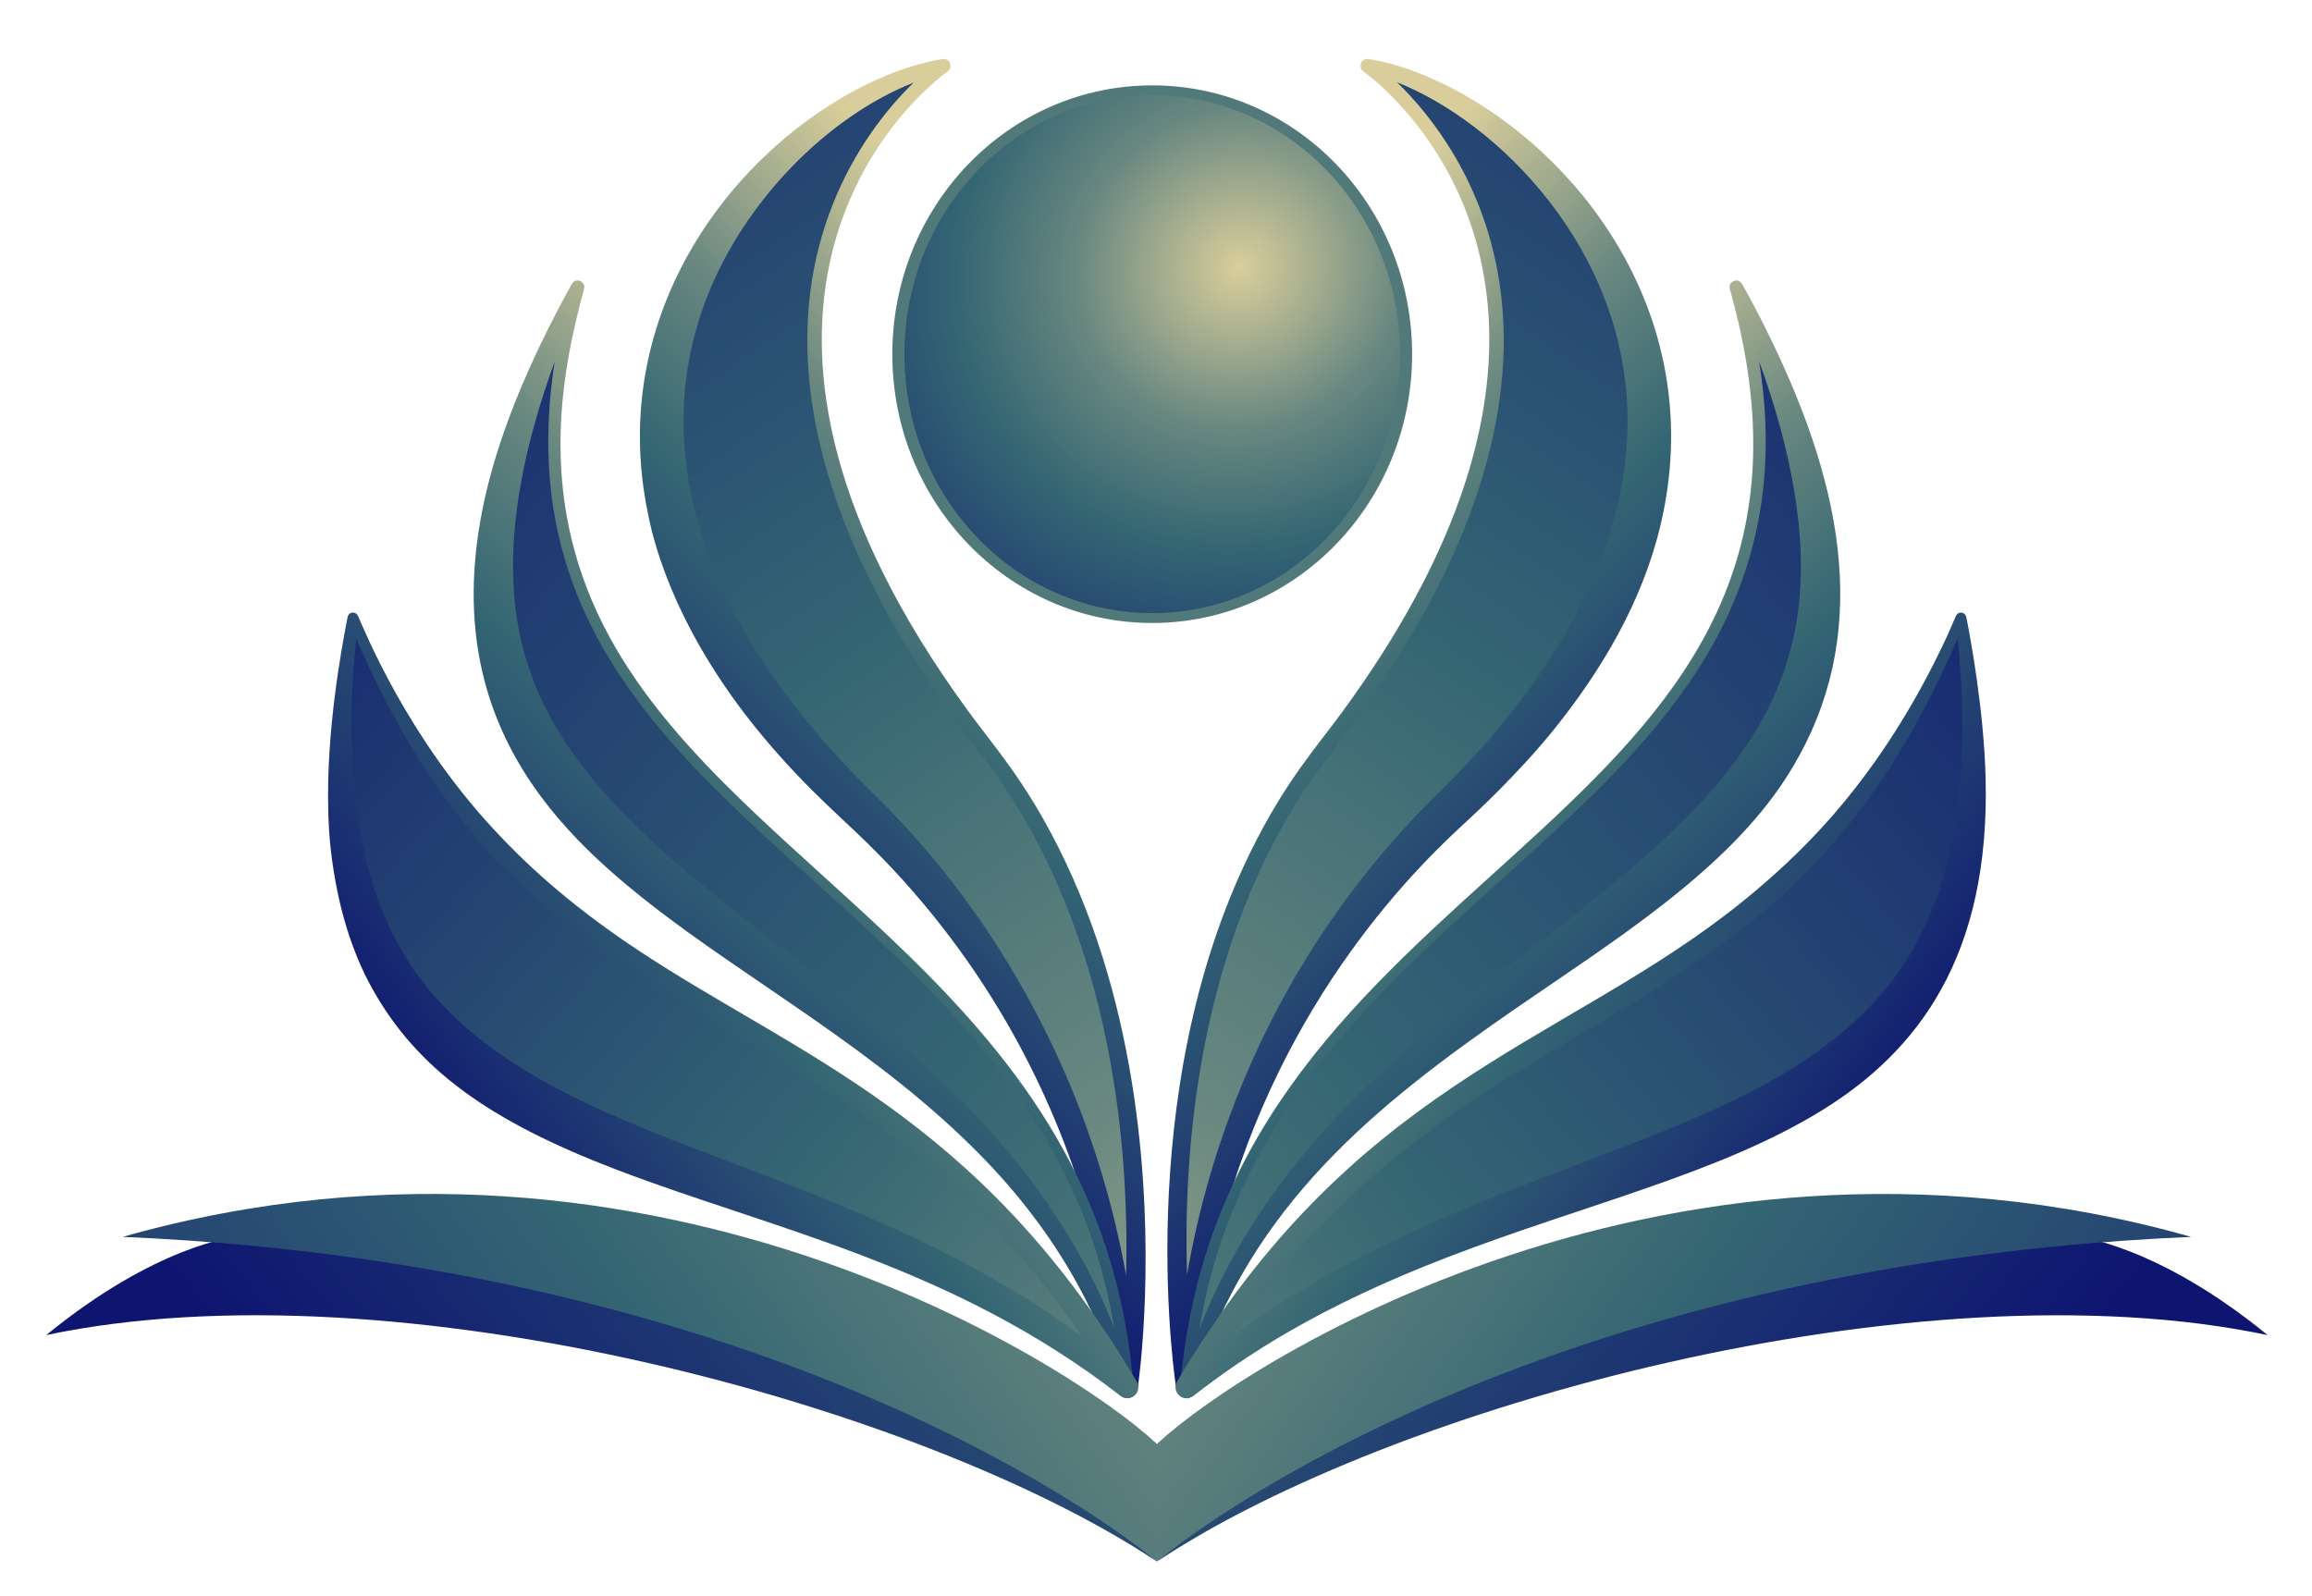
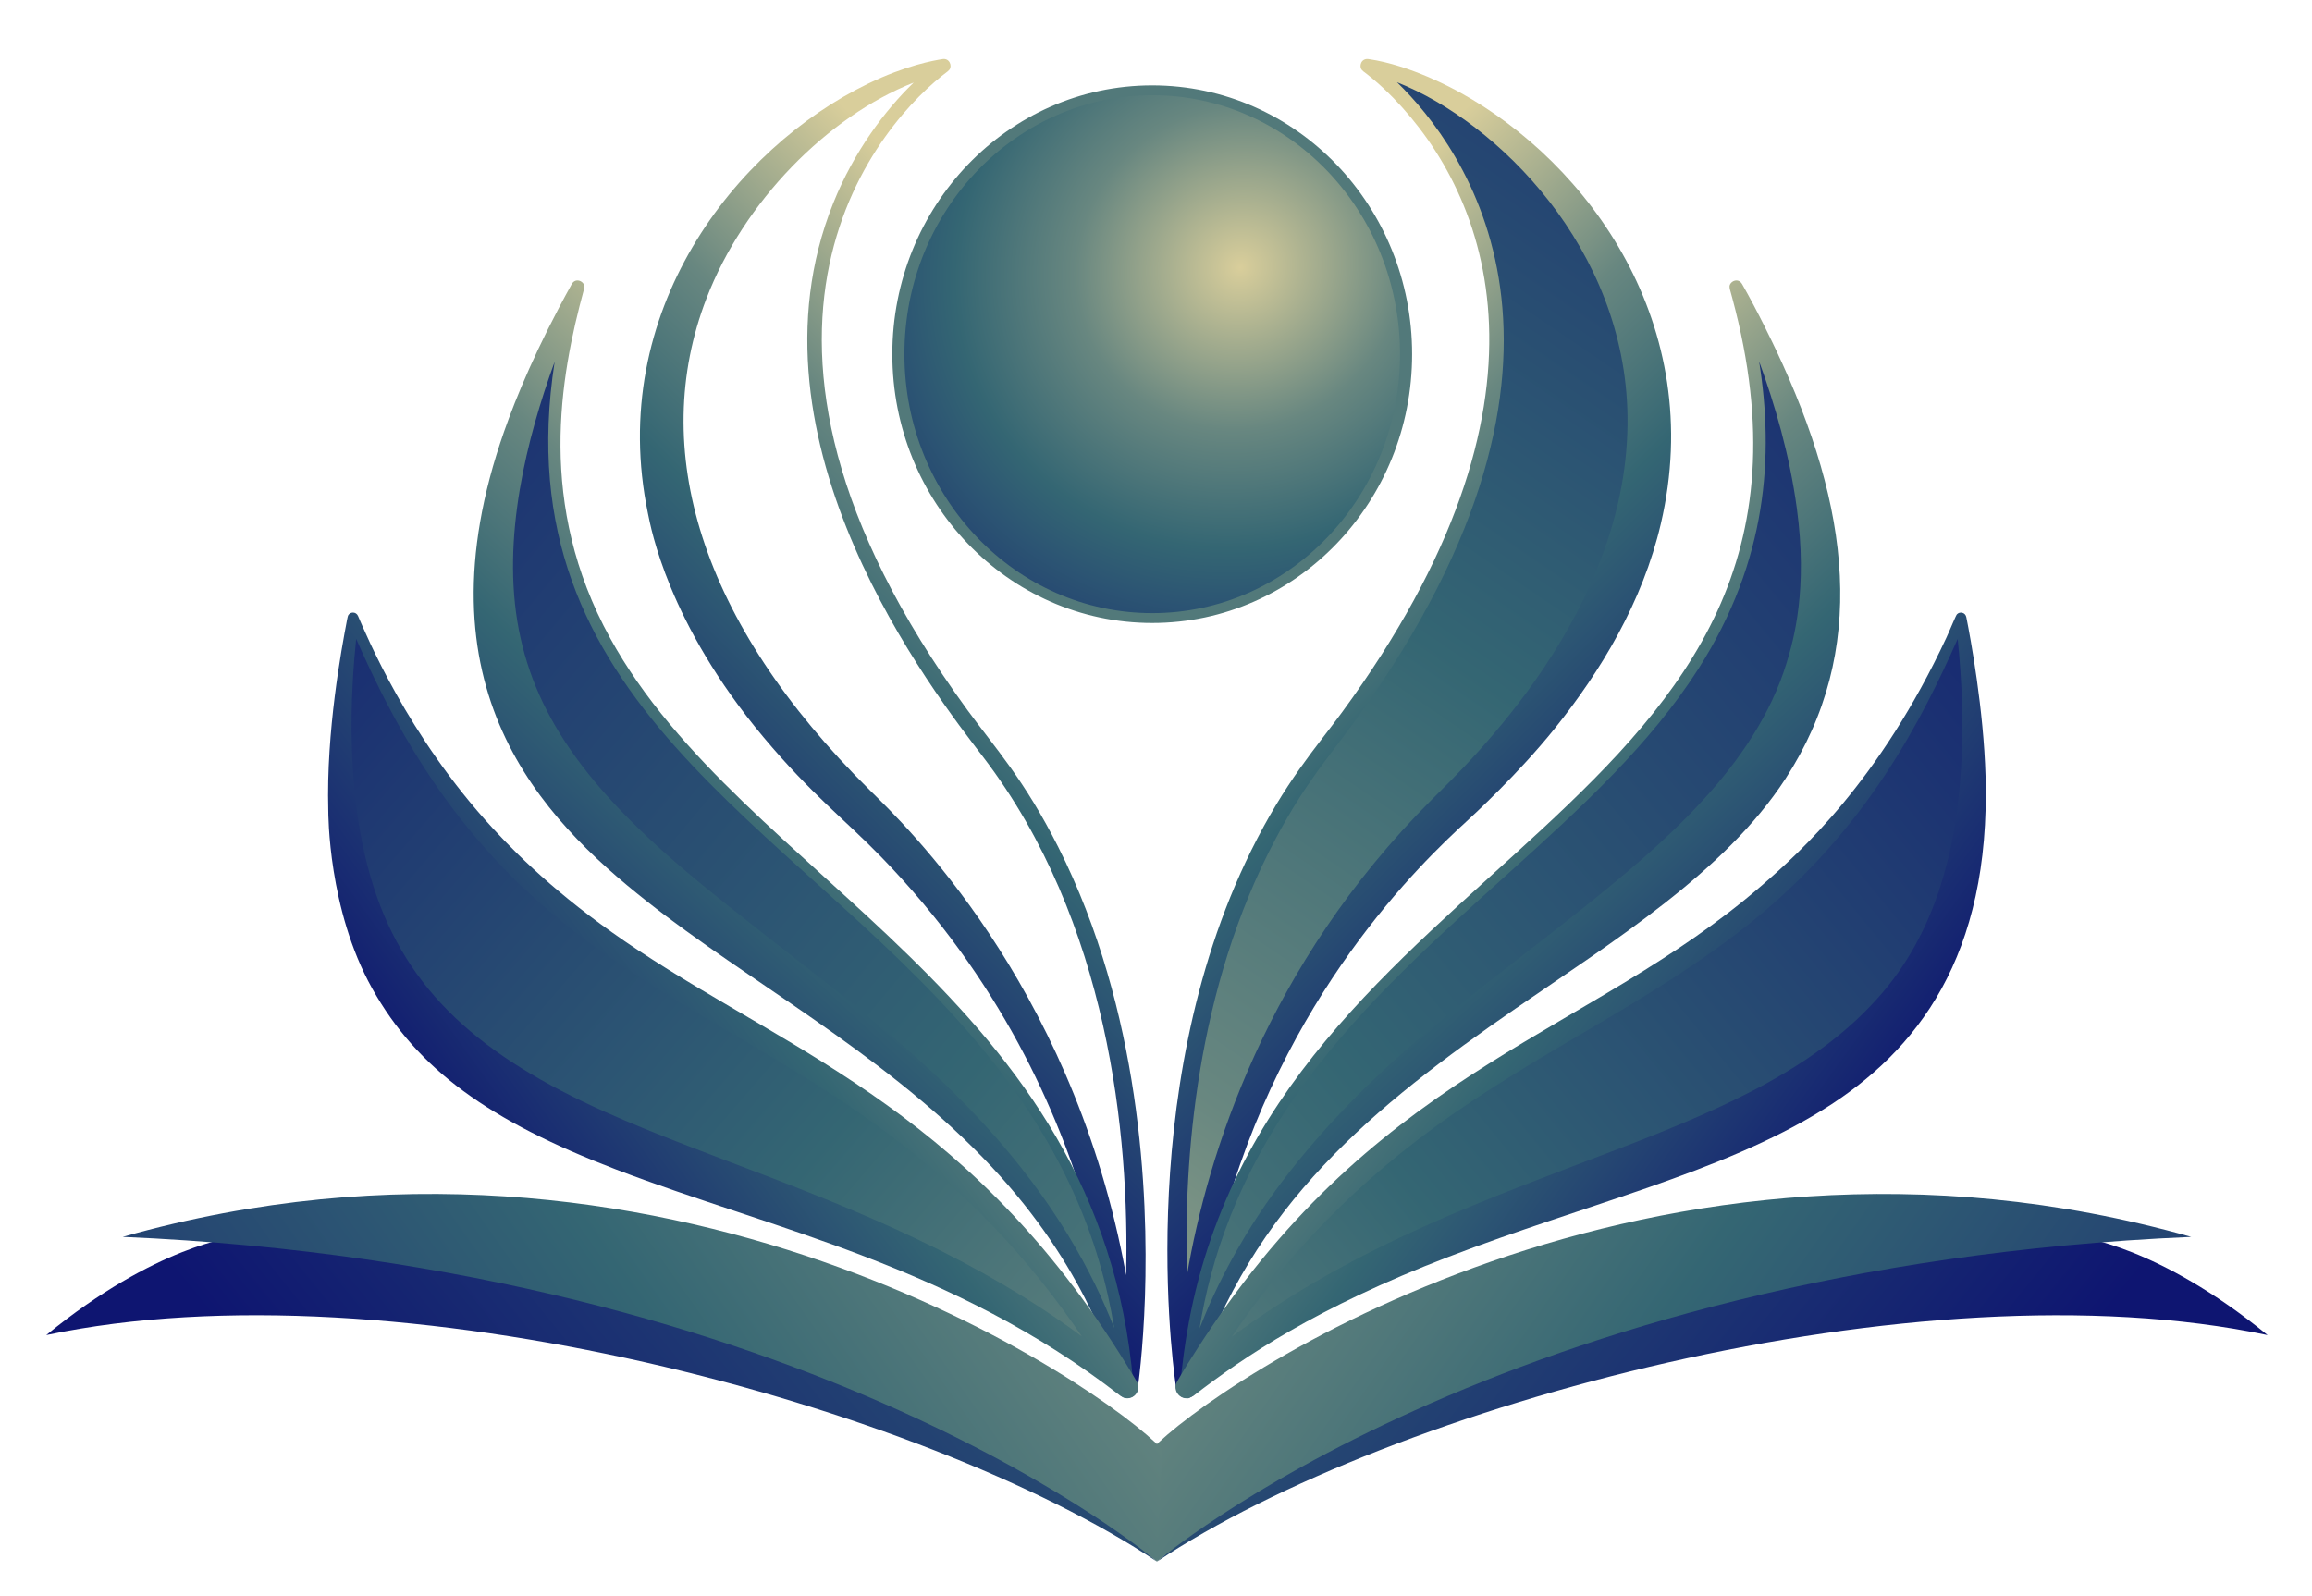
<svg xmlns="http://www.w3.org/2000/svg" viewBox="0 0 420 290" version="1.1" xml:space="preserve" style="fill-rule:evenodd;clip-rule:evenodd;stroke-linecap:round;stroke-linejoin:round;stroke-miterlimit:1.5;">
  <g transform="matrix(1,0,0,1,-1188.93,-592.954)">
    <g transform="matrix(0.389,0,0,0.269,1188.93,592.954)">
      <rect x="0" y="0" width="1080" height="1080" style="fill:none;" />
      <g transform="matrix(1.191,0,0,1.724,-103.899,-99.19)">
        <g transform="matrix(1.51,0,0,1.229,-307.236,-229.752)">
          <ellipse cx="560.438" cy="346.656" rx="65.917" ry="84.118" style="fill:url(#r_a);stroke:rgb(82,121,122);stroke-width:3.14px;" />
        </g>
        <g transform="matrix(2.16,0,0,2.16,-616.081,-526.368)">
          <path d="M535.649,553.547C578.019,525.351 673.69,499.098 737.25,512.476C717.281,496.149 703.009,494.683 703.009,494.683C653.629,498.281 581.835,512.467 535.649,553.547Z" style="fill:url(#r_b);" />
        </g>
        <g transform="matrix(-2.16,0,0,2.16,1697.83,-526.377)">
          <path d="M535.649,553.547C578.019,525.351 673.69,499.098 737.25,512.476C717.281,496.149 703.009,494.683 703.009,494.683C653.629,498.281 581.835,512.467 535.649,553.547Z" style="fill:url(#r_c);" />
        </g>
        <g transform="matrix(2.16,0,0,1.977,-600.222,-430.725)">
          <path d="M566.47,260.004C566.47,260.004 624.185,303.53 558.583,395.457C522.1,446.579 533.657,521.938 533.657,521.938C533.657,521.938 532.646,457.896 581.887,406.972C654.763,331.603 598.97,266.935 566.47,260.004Z" style="fill:url(#r_d);" />
          <path d="M565.758,261.112C565.667,260.995 565.551,260.905 565.46,260.789C564.937,260.115 565.34,258.458 566.707,258.675C574.315,259.882 582.097,264.569 583.338,265.316C606.557,279.3 628.206,311.341 619.759,350.77C616.437,366.277 608.878,379.929 600.462,391.379C593.93,400.265 585.759,408.464 584.384,409.843C576.677,417.576 550.982,444.014 539.888,490.236C537.17,501.561 535.618,513.745 535.535,521.531C535.535,521.543 535.696,522.927 534.69,523.651C533.665,524.388 532.084,523.875 531.804,522.263C531.801,522.244 523.26,464.35 545.401,415.501C551.594,401.837 557.104,395.225 561.852,388.161C603.446,326.268 588.376,285.65 571.204,266.384C568.456,263.3 566.225,261.491 565.758,261.112ZM571.868,263.27C583.955,276.076 612.061,317.176 564.837,388.928C559.421,397.156 555.355,401.845 549.88,413.089C535.349,442.936 533.096,476.962 533.749,499.601C537.435,476.144 548.001,438.332 578.243,405.339C584.853,398.128 614.24,367.908 613.71,329.349C613.255,296.259 590.236,271.207 571.868,263.27Z" style="fill:url(#r_e);" />
        </g>
        <g transform="matrix(-2.16,0,0,1.977,1680.87,-430.725)">
-           <path d="M566.47,260.004C566.47,260.004 624.185,303.53 558.583,395.457C522.1,446.579 533.146,521.938 533.146,521.938C533.146,521.938 532.646,457.896 581.887,406.972C654.763,331.603 598.97,266.935 566.47,260.004Z" style="fill:url(#r_f);" />
          <path d="M565.758,261.112C577.199,270.39 612.801,311.874 562.2,387.64C557.166,395.179 551.875,401.425 545.682,414.838C530.687,447.316 529.342,483.707 529.946,503.842C530.268,514.561 531.226,522.123 531.363,522.58C531.982,524.632 534.922,524.409 535.023,521.939C535.024,521.901 534.884,465.02 577.811,416.804C584.447,409.351 590.462,404.423 599.141,393.129C616.559,370.462 619.65,351.47 620.174,348.717C627.774,308.72 604.298,276.295 580.245,263.567C573.325,259.905 568.338,258.969 566.711,258.676C565.396,258.439 564.912,260.082 565.46,260.789C565.551,260.905 565.667,260.995 565.758,261.112ZM571.937,263.332C587.563,270.073 602.77,286.866 609.565,306.151C620.015,335.81 610.921,370.123 579.805,403.653C573.466,410.483 543.925,441.306 533.876,496.759C533.697,497.748 533.53,498.716 533.375,499.661C532.726,472.002 536.549,429.512 559.296,397.014C568.061,384.492 603.956,334.663 586.535,287.228C582.753,276.929 577.127,268.821 571.937,263.332Z" style="fill:url(#r_g);" />
        </g>
        <g transform="matrix(2.16,0,0,2.034,-613.921,-460.722)">
          <path d="M639.78,310.103C667.814,416.41 547.212,418.808 540,521.938C567.271,423.052 699.332,437.037 639.78,310.103Z" style="fill:url(#r_h);" />
          <path d="M638.621,310.447L638.615,310.449C638.613,310.301 638.575,310.156 638.573,310.008C638.562,309.03 640.12,308.155 640.863,309.53C643.732,314.843 646.565,321.204 647.025,322.237C660.543,352.595 663.785,380.195 648.713,404.811C637.716,422.774 617.323,436.175 599.778,449.021C574.223,467.731 551.709,486.932 541.41,521.135C541.173,521.921 541.061,522.882 540.277,523.093C539.588,523.279 538.834,522.714 538.882,521.847C539.107,517.776 539.91,512.612 540.035,511.814C554.564,418.428 664.452,412.245 639.094,312.289L638.621,310.447ZM643.946,324.415C646.643,342.526 645.478,362.735 632.929,383.6C615.472,412.625 583.093,432.24 561.637,463.164C549.091,481.246 544.349,497.745 542.358,510.675C545.306,502.669 550.288,491.866 558.796,480.384C574.588,459.071 592.19,446.437 611.625,429.994C626.706,417.234 643.198,402.249 648.921,382.515C650.263,377.888 652.777,368.271 650.791,352.712C649.466,342.337 646.787,332.677 643.946,324.415Z" style="fill:url(#r_i);" />
        </g>
        <g transform="matrix(-2.16,0,0,2.034,1695.67,-460.73)">
          <path d="M639.78,310.103C667.814,416.41 547.212,418.808 540,521.938C567.271,423.052 699.332,437.037 639.78,310.103Z" style="fill:url(#r_j);" />
          <path d="M638.621,310.447C643.03,327.623 647.192,351.965 633.908,377.666C609.797,424.314 544.898,446.51 538.928,521.241C538.924,521.295 538.669,522.4 539.354,522.912C539.906,523.325 540.807,523.147 541.077,522.276C543.186,515.472 548.284,497.307 566.316,477.67C585.209,457.094 608.808,443.84 627.251,428.376C646.315,412.391 669.445,387.247 653.121,337.867C650.937,331.26 647.261,321.765 640.864,309.532C640.156,308.179 638.561,309.001 638.573,310.008C638.575,310.156 638.613,310.301 638.615,310.449L638.621,310.447ZM643.963,324.488C648.976,339.088 653.681,358.478 650.458,376.103C647.285,393.462 637.201,407.975 616.418,425.879C596.527,443.015 580.789,454.272 566.185,471.126C553.035,486.301 546.225,500.141 542.378,510.615C544.959,493.899 551.373,475.423 567.833,454.879C601.423,412.953 653.54,390.202 643.963,324.488Z" style="fill:url(#r_K);" />
        </g>
        <g transform="matrix(2.16,0,0,2.16,-613.921,-526.368)">
          <path d="M540,521.938C607.221,466.234 698.254,495.234 680.573,382.418C645.308,465.38 586.544,443.403 540,521.938Z" style="fill:url(#r_l);" />
          <path d="M541.273,523.48C540.528,523.834 540.555,524.029 539.736,523.92C538.405,523.743 537.53,522.234 538.279,520.918C540.535,516.958 543.891,511.991 544.404,511.231C576.554,463.636 613.322,457.738 644.229,431.093C651.429,424.886 665.846,411.897 677.924,386.005C678.652,384.445 679.634,381.977 679.849,381.745C680.354,381.203 681.374,381.368 681.554,382.266C682.321,386.089 684.703,398.935 685.048,411.16C685.97,443.819 672.664,460.966 655.535,471.593C636.978,483.106 612.538,488.687 587.449,498.325C563.639,507.473 550.45,516.386 541.273,523.48ZM548.208,512.778C571.066,495.85 595.321,487.58 618.795,478.55C638.268,471.059 654.968,463.675 666.37,450.327C676.666,438.273 679.346,423.389 680.297,413.541C681.326,402.889 680.705,393.319 679.986,386.213C673.618,400.53 663.613,420.681 642.388,437.682C624.183,452.263 604.342,460.668 584.946,474.832C567.919,487.265 556.714,500.295 548.208,512.778Z" style="fill:url(#r_m);" />
        </g>
        <g transform="matrix(-2.16,0,0,2.16,1695.67,-526.377)">
          <path d="M540,521.938C607.221,466.234 698.254,495.234 680.573,382.418C645.308,465.38 586.544,443.403 540,521.938Z" style="fill:url(#r_n);" />
          <path d="M541.273,523.48C571.755,499.835 604.334,493.333 632.834,482.433C655.792,473.652 668.887,464.299 677.098,449.588C685.108,435.237 685.037,417.953 685.055,417.283C685.446,402.948 682.647,388.004 681.678,382.923C681.663,382.844 681.517,382.076 681.444,381.944C681.061,381.25 680.006,381.257 679.665,382.029C678.205,385.333 670.714,403.746 655.188,420.563C649.7,426.507 641.739,434.104 628.956,442.577C599.892,461.843 567.22,472.664 538.831,519.993C538.773,520.09 538.203,521.039 538.136,521.214C537.571,522.668 538.861,524.204 540.391,523.899C540.498,523.878 540.608,523.856 540.707,523.809C541.005,523.667 540.976,523.621 541.273,523.48ZM548.252,512.723C557.261,499.486 569.342,485.513 589.058,471.914C610.427,457.175 633.115,447.843 651.562,429.502C666.867,414.285 674.899,397.684 679.993,386.203C680.917,395.207 682.212,414.335 676.832,431.164C670.766,450.142 657.395,461.912 634.801,471.995C616.687,480.079 595.522,486.326 573.934,497.145C562.818,502.716 554.572,508.041 548.252,512.723Z" style="fill:url(#r_o);" />
        </g>
        <g transform="matrix(2.16,0,0,2.16,-616.081,-526.368)">
          <path d="M535.649,553.547L534.649,533.218C545.696,521.504 625.141,466.881 723.372,494.663C597.868,500.057 535.649,553.547 535.649,553.547Z" style="fill:url(#r_p);" />
        </g>
        <g transform="matrix(-2.16,0,0,2.16,1697.83,-526.377)">
          <path d="M535.649,553.547L534.649,533.218C545.696,521.504 625.141,466.881 723.372,494.663C597.868,500.057 535.649,553.547 535.649,553.547Z" style="fill:url(#r_q);" />
        </g>
      </g>
    </g>
  </g>
  <defs>
    <radialGradient id="r_a" cx="0" cy="0" r="1" gradientUnits="userSpaceOnUse" gradientTransform="matrix(74.391,144.128,-121.842,94.931,583.182,319.068)">
      <stop offset="0" style="stop-color:rgb(217,206,155);stop-opacity:1" />
      <stop offset="0.3" style="stop-color:rgb(104,135,128);stop-opacity:1" />
      <stop offset="0.52" style="stop-color:rgb(52,102,115);stop-opacity:1" />
      <stop offset="1" style="stop-color:rgb(14,21,113);stop-opacity:1" />
    </radialGradient>
    <linearGradient id="r_b" x1="0" y1="0" x2="1" y2="0" gradientUnits="userSpaceOnUse" gradientTransform="matrix(260.411,209.83,-61.267,76.036,436.164,314.285)">
      <stop offset="0" style="stop-color:rgb(217,206,155);stop-opacity:1" />
      <stop offset="0.3" style="stop-color:rgb(104,135,128);stop-opacity:1" />
      <stop offset="0.52" style="stop-color:rgb(52,102,115);stop-opacity:1" />
      <stop offset="1" style="stop-color:rgb(14,21,113);stop-opacity:1" />
    </linearGradient>
    <linearGradient id="r_c" x1="0" y1="0" x2="1" y2="0" gradientUnits="userSpaceOnUse" gradientTransform="matrix(260.411,209.83,-61.267,76.036,436.164,314.285)">
      <stop offset="0" style="stop-color:rgb(217,206,155);stop-opacity:1" />
      <stop offset="0.3" style="stop-color:rgb(104,135,128);stop-opacity:1" />
      <stop offset="0.52" style="stop-color:rgb(52,102,115);stop-opacity:1" />
      <stop offset="1" style="stop-color:rgb(14,21,113);stop-opacity:1" />
    </linearGradient>
    <linearGradient id="r_d" x1="0" y1="0" x2="1" y2="0" gradientUnits="userSpaceOnUse" gradientTransform="matrix(227.81,-372.874,964.639,703.695,452.806,563.892)">
      <stop offset="0" style="stop-color:rgb(217,206,155);stop-opacity:1" />
      <stop offset="0.3" style="stop-color:rgb(104,135,128);stop-opacity:1" />
      <stop offset="0.52" style="stop-color:rgb(52,102,115);stop-opacity:1" />
      <stop offset="1" style="stop-color:rgb(14,21,113);stop-opacity:1" />
    </linearGradient>
    <linearGradient id="r_e" x1="0" y1="0" x2="1" y2="0" gradientUnits="userSpaceOnUse" gradientTransform="matrix(93.861,101.255,-92.664,102.563,528.307,329.341)">
      <stop offset="0" style="stop-color:rgb(217,206,155);stop-opacity:1" />
      <stop offset="0.3" style="stop-color:rgb(104,135,128);stop-opacity:1" />
      <stop offset="0.52" style="stop-color:rgb(52,102,115);stop-opacity:1" />
      <stop offset="1" style="stop-color:rgb(14,21,113);stop-opacity:1" />
    </linearGradient>
    <linearGradient id="r_f" x1="0" y1="0" x2="1" y2="0" gradientUnits="userSpaceOnUse" gradientTransform="matrix(227.81,-372.874,964.639,703.695,452.806,563.892)">
      <stop offset="0" style="stop-color:rgb(217,206,155);stop-opacity:1" />
      <stop offset="0.3" style="stop-color:rgb(104,135,128);stop-opacity:1" />
      <stop offset="0.52" style="stop-color:rgb(52,102,115);stop-opacity:1" />
      <stop offset="1" style="stop-color:rgb(14,21,113);stop-opacity:1" />
    </linearGradient>
    <linearGradient id="r_g" x1="0" y1="0" x2="1" y2="0" gradientUnits="userSpaceOnUse" gradientTransform="matrix(93.861,101.255,-92.664,102.563,528.307,329.341)">
      <stop offset="0" style="stop-color:rgb(217,206,155);stop-opacity:1" />
      <stop offset="0.3" style="stop-color:rgb(104,135,128);stop-opacity:1" />
      <stop offset="0.52" style="stop-color:rgb(52,102,115);stop-opacity:1" />
      <stop offset="1" style="stop-color:rgb(14,21,113);stop-opacity:1" />
    </linearGradient>
    <linearGradient id="r_h" x1="0" y1="0" x2="1" y2="0" gradientUnits="userSpaceOnUse" gradientTransform="matrix(361.691,-309.077,504.771,666.009,374.558,613.629)">
      <stop offset="0" style="stop-color:rgb(217,206,155);stop-opacity:1" />
      <stop offset="0.3" style="stop-color:rgb(104,135,128);stop-opacity:1" />
      <stop offset="0.52" style="stop-color:rgb(52,102,115);stop-opacity:1" />
      <stop offset="1" style="stop-color:rgb(14,21,113);stop-opacity:1" />
    </linearGradient>
    <linearGradient id="r_i" x1="0" y1="0" x2="1" y2="0" gradientUnits="userSpaceOnUse" gradientTransform="matrix(94.721,107.208,-100.965,100.578,547.573,376.26)">
      <stop offset="0" style="stop-color:rgb(217,206,155);stop-opacity:1" />
      <stop offset="0.3" style="stop-color:rgb(104,135,128);stop-opacity:1" />
      <stop offset="0.52" style="stop-color:rgb(52,102,115);stop-opacity:1" />
      <stop offset="1" style="stop-color:rgb(14,21,113);stop-opacity:1" />
    </linearGradient>
    <linearGradient id="r_j" x1="0" y1="0" x2="1" y2="0" gradientUnits="userSpaceOnUse" gradientTransform="matrix(361.691,-309.077,504.771,666.009,374.558,613.629)">
      <stop offset="0" style="stop-color:rgb(217,206,155);stop-opacity:1" />
      <stop offset="0.3" style="stop-color:rgb(104,135,128);stop-opacity:1" />
      <stop offset="0.52" style="stop-color:rgb(52,102,115);stop-opacity:1" />
      <stop offset="1" style="stop-color:rgb(14,21,113);stop-opacity:1" />
    </linearGradient>
    <linearGradient id="r_K" x1="0" y1="0" x2="1" y2="0" gradientUnits="userSpaceOnUse" gradientTransform="matrix(94.721,107.208,-100.965,100.578,547.573,376.26)">
      <stop offset="0" style="stop-color:rgb(217,206,155);stop-opacity:1" />
      <stop offset="0.3" style="stop-color:rgb(104,135,128);stop-opacity:1" />
      <stop offset="0.52" style="stop-color:rgb(52,102,115);stop-opacity:1" />
      <stop offset="1" style="stop-color:rgb(14,21,113);stop-opacity:1" />
    </linearGradient>
    <linearGradient id="r_l" x1="0" y1="0" x2="1" y2="0" gradientUnits="userSpaceOnUse" gradientTransform="matrix(301.473,-249.487,243.745,294.534,410.642,587.865)">
      <stop offset="0" style="stop-color:rgb(217,206,155);stop-opacity:1" />
      <stop offset="0.29" style="stop-color:rgb(104,135,128);stop-opacity:1" />
      <stop offset="0.5" style="stop-color:rgb(52,102,115);stop-opacity:1" />
      <stop offset="1" style="stop-color:rgb(14,21,113);stop-opacity:1" />
    </linearGradient>
    <linearGradient id="r_m" x1="0" y1="0" x2="1" y2="0" gradientUnits="userSpaceOnUse" gradientTransform="matrix(110.938,80.085,-78.242,108.385,560.157,393.539)">
      <stop offset="0" style="stop-color:rgb(217,206,155);stop-opacity:1" />
      <stop offset="0.3" style="stop-color:rgb(104,135,128);stop-opacity:1" />
      <stop offset="0.52" style="stop-color:rgb(52,102,115);stop-opacity:1" />
      <stop offset="1" style="stop-color:rgb(14,21,113);stop-opacity:1" />
    </linearGradient>
    <linearGradient id="r_n" x1="0" y1="0" x2="1" y2="0" gradientUnits="userSpaceOnUse" gradientTransform="matrix(284.174,-243.015,237.422,277.633,427.941,581.392)">
      <stop offset="0" style="stop-color:rgb(217,206,155);stop-opacity:1" />
      <stop offset="0.3" style="stop-color:rgb(104,135,128);stop-opacity:1" />
      <stop offset="0.52" style="stop-color:rgb(52,102,115);stop-opacity:1" />
      <stop offset="1" style="stop-color:rgb(14,21,113);stop-opacity:1" />
    </linearGradient>
    <linearGradient id="r_o" x1="0" y1="0" x2="1" y2="0" gradientUnits="userSpaceOnUse" gradientTransform="matrix(110.938,80.085,-78.242,108.385,560.157,393.539)">
      <stop offset="0" style="stop-color:rgb(217,206,155);stop-opacity:1" />
      <stop offset="0.3" style="stop-color:rgb(104,135,128);stop-opacity:1" />
      <stop offset="0.52" style="stop-color:rgb(52,102,115);stop-opacity:1" />
      <stop offset="1" style="stop-color:rgb(14,21,113);stop-opacity:1" />
    </linearGradient>
    <linearGradient id="r_p" x1="0" y1="0" x2="1" y2="0" gradientUnits="userSpaceOnUse" gradientTransform="matrix(275.857,194.305,-69.005,97.968,496.155,390.986)">
      <stop offset="0" style="stop-color:rgb(217,206,155);stop-opacity:1" />
      <stop offset="0.3" style="stop-color:rgb(104,135,128);stop-opacity:1" />
      <stop offset="0.52" style="stop-color:rgb(52,102,115);stop-opacity:1" />
      <stop offset="1" style="stop-color:rgb(14,21,113);stop-opacity:1" />
    </linearGradient>
    <linearGradient id="r_q" x1="0" y1="0" x2="1" y2="0" gradientUnits="userSpaceOnUse" gradientTransform="matrix(275.857,194.305,-69.005,97.968,496.155,390.986)">
      <stop offset="0" style="stop-color:rgb(217,206,155);stop-opacity:1" />
      <stop offset="0.3" style="stop-color:rgb(104,135,128);stop-opacity:1" />
      <stop offset="0.52" style="stop-color:rgb(52,102,115);stop-opacity:1" />
      <stop offset="1" style="stop-color:rgb(14,21,113);stop-opacity:1" />
    </linearGradient>
  </defs>
</svg>